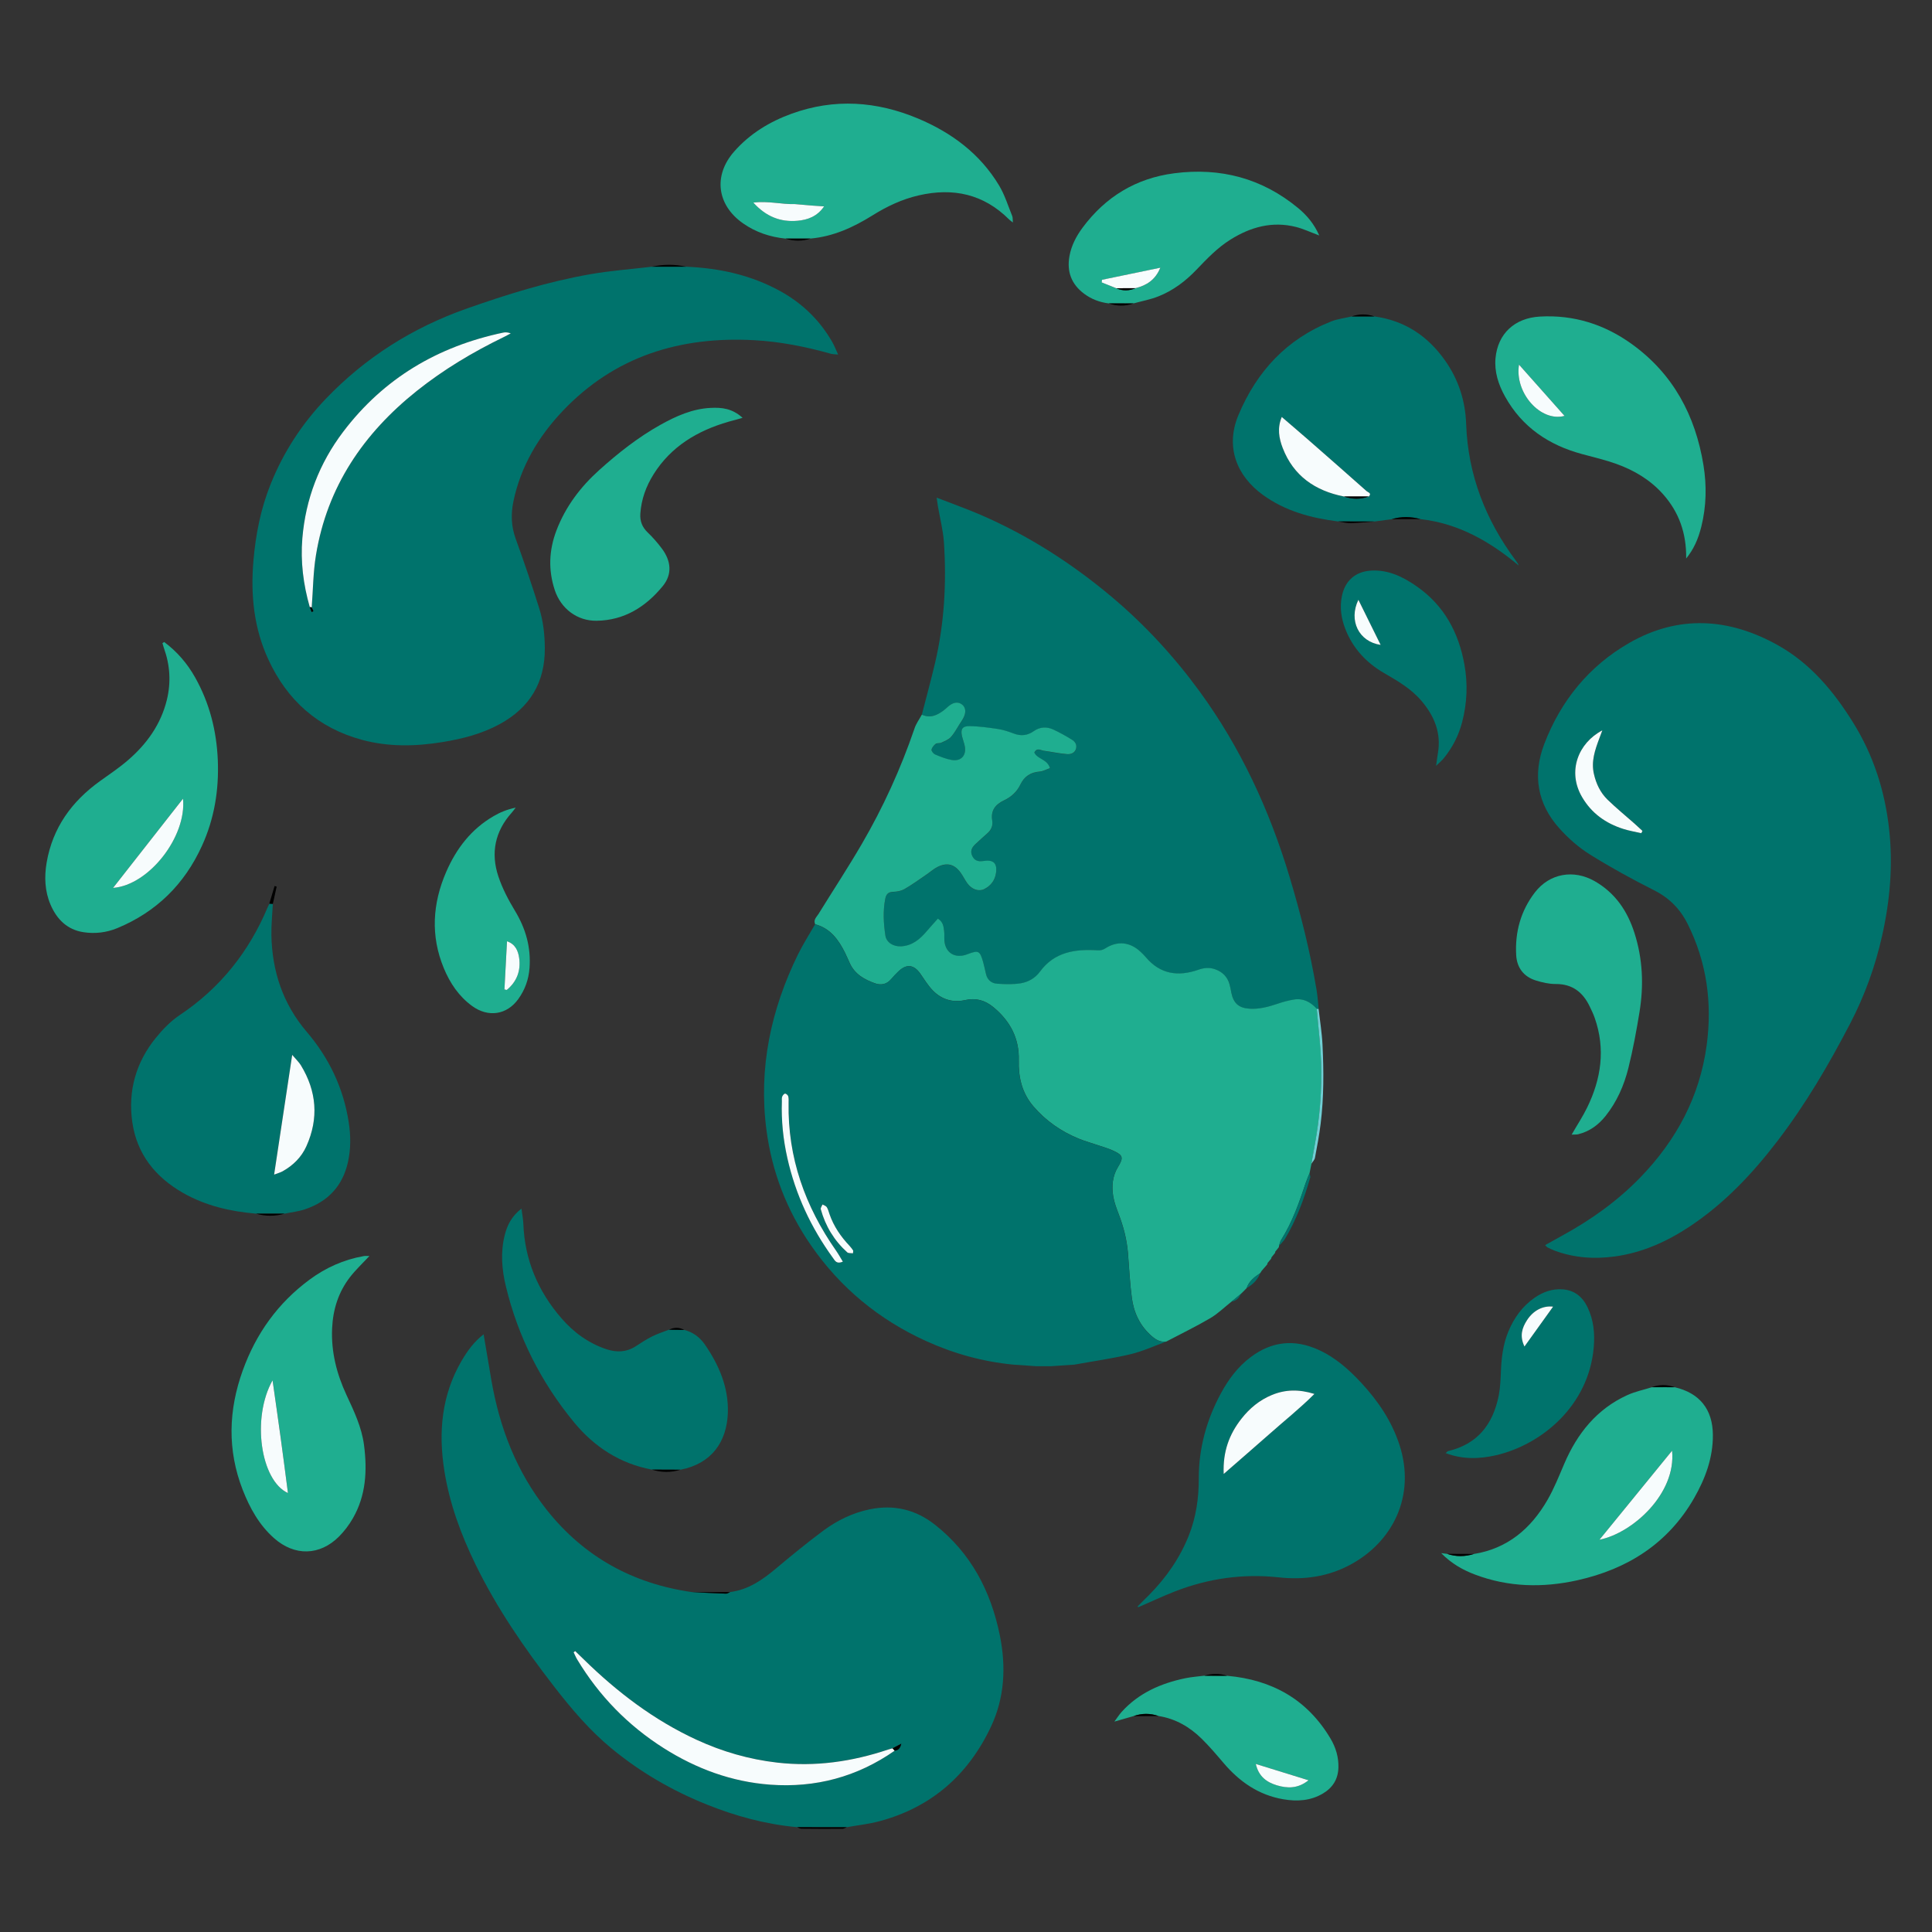
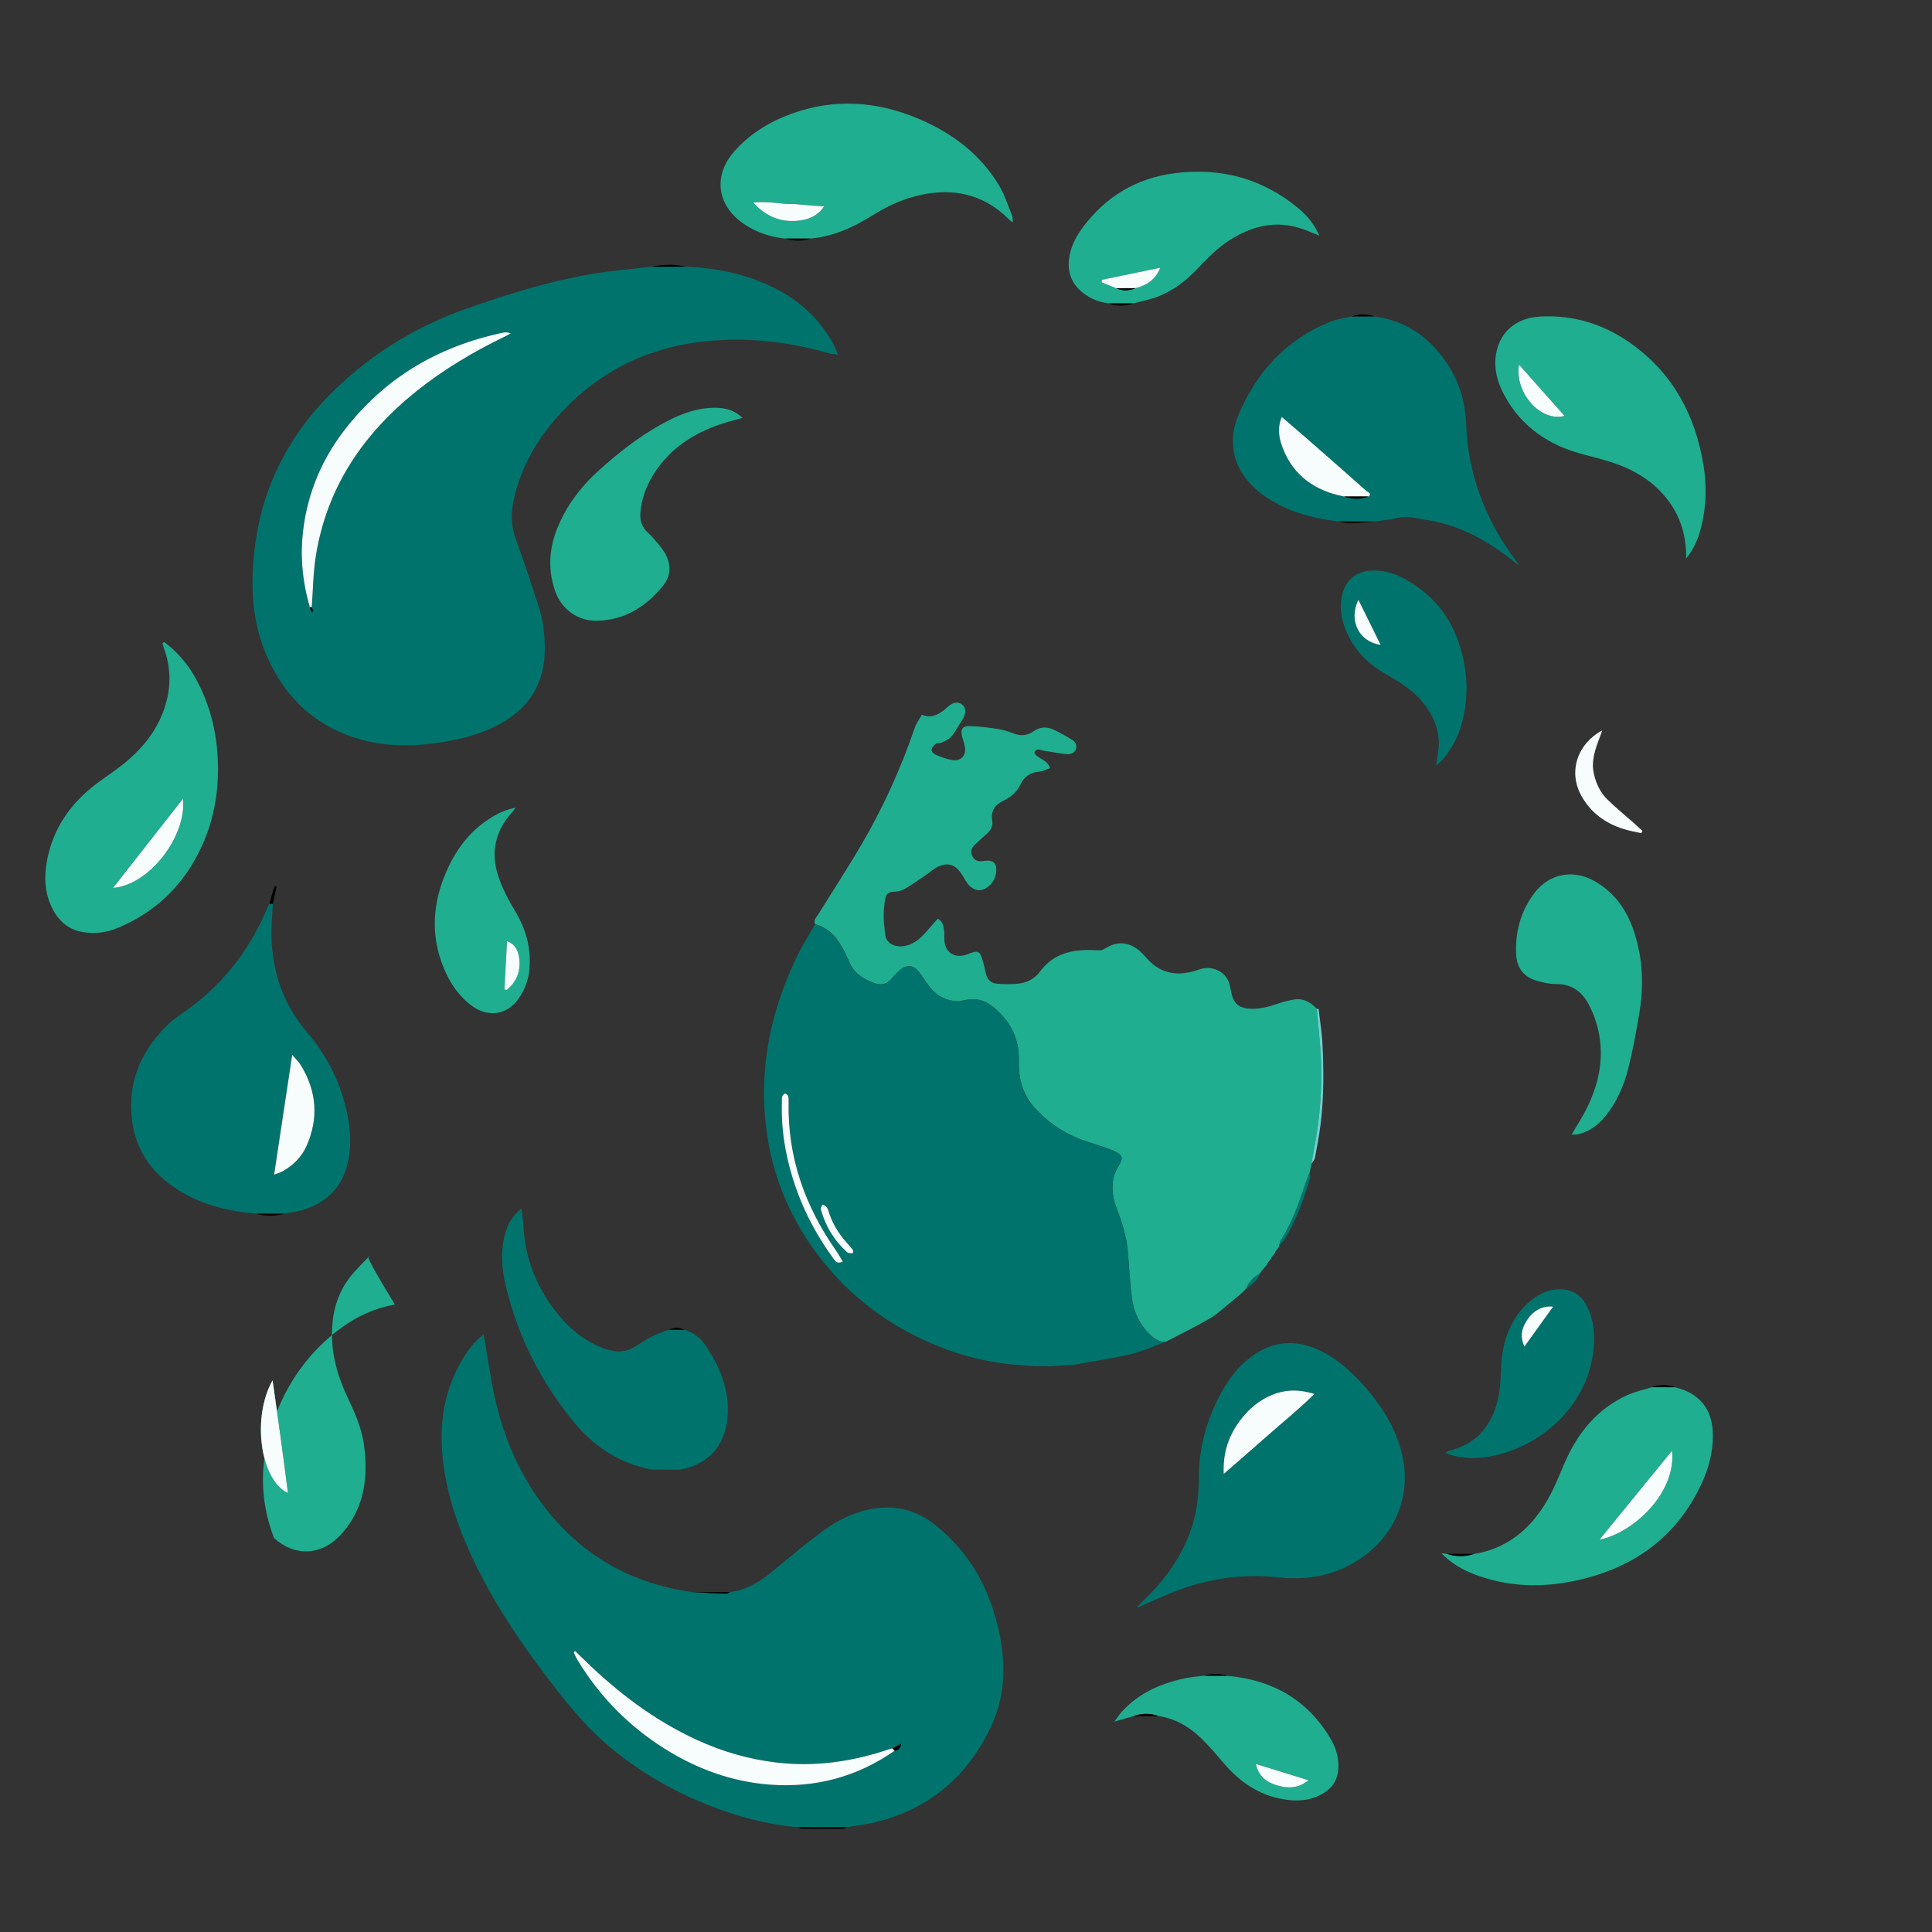
<svg xmlns="http://www.w3.org/2000/svg" version="1.1" id="Capa_1" x="0px" y="0px" viewBox="0 0 500 500" style="enable-background:new 0 0 500 500;" xml:space="preserve">
  <rect x="0" y="0" width="500" height="500" fill="#333333" stroke="none" />
  <style type="text/css">
	.st0{fill:#00736C;}
	.st1{fill:#00736C;}
	.st2{fill:#1FAE90;}
	.st3{fill:#1FAE90;}
	.st4{fill:#00736C;}
	.st5{fill:#70D0D5;}
	.st6{fill:#000;}
	.st7{fill:#000;}
	.st8{fill:#000;}
	.st9{fill:#000;}
	.st10{fill:#F7FCFD;}
	.st11{fill:#F7FCFD;}
	.st12{fill:#F7FCFD;}
	.st13{fill:#F7FCFD;}
	.st14{fill:#F7FCFD;}
	.st15{fill:#F7FCFD;}
</style>
  <g>
-     <path class="st0" d="M399.87,322.24c1.57-0.88,3.05-1.71,4.53-2.52c7.42-4.06,14.24-8.94,20.13-15.02   c9.32-9.62,15.39-20.93,17.17-34.31c1.44-10.87,0.01-21.35-4.92-31.24c-1.93-3.87-4.75-6.76-8.71-8.75   c-5.66-2.85-11.23-5.91-16.6-9.26c-2.9-1.81-5.57-4.16-7.86-6.71c-5.77-6.39-7.01-13.89-3.96-21.87   c4.29-11.22,11.59-20.19,22-26.17c12.74-7.31,25.74-6.49,38.37,0.54c8.51,4.73,14.57,12.02,19.62,20.16   c5.2,8.39,8.15,17.57,9.25,27.38c1.05,9.36,0.25,18.57-1.8,27.71c-1.77,7.91-4.5,15.46-8.25,22.68   c-5.52,10.62-11.55,20.93-18.84,30.44c-6.49,8.48-13.76,16.19-22.74,22.14c-5.92,3.92-12.26,6.76-19.33,7.73   c-5.29,0.73-10.52,0.38-15.58-1.5c-0.62-0.23-1.22-0.51-1.8-0.81C400.34,322.77,400.2,322.55,399.87,322.24z M424.76,215.63   c0.11-0.2,0.21-0.39,0.32-0.59c-0.68-0.63-1.36-1.27-2.06-1.89c-2.34-2.07-4.76-4.04-6.99-6.21c-1.85-1.8-2.94-4.09-3.52-6.66   c-0.74-3.25,0.29-6.16,1.37-9.1c0.23-0.63,0.47-1.25,0.81-2.16c-6.17,3.2-9.17,10.56-5.23,17.28c2.46,4.2,6.13,6.78,10.67,8.23   C421.63,215.01,423.21,215.27,424.76,215.63z" />
    <path class="st0" d="M188.97,412.02c4.71-0.6,8.38-3.17,11.9-6.13c3.97-3.33,7.99-6.63,12.15-9.72c3.59-2.66,7.58-4.63,12.02-5.55   c6.3-1.31,11.96,0.05,16.96,4c9.29,7.34,14.42,17.14,16.75,28.58c1.65,8.13,1.26,16.15-2.3,23.69   c-5.87,12.45-15.39,20.82-28.81,24.43c-2.77,0.74-5.65,1.05-8.48,1.56c-4.3,0-8.59,0-12.89-0.01c-8.1-0.74-15.87-2.85-23.38-5.87   c-8.93-3.58-17.17-8.36-24.61-14.49c-5.7-4.7-10.43-10.29-14.93-16.1c-7.68-9.92-14.78-20.22-20.29-31.54   c-3.77-7.74-6.73-15.75-8.07-24.28c-1.57-9.95-0.71-19.55,4.48-28.43c1.49-2.55,3.21-4.93,5.69-6.84   c0.69,4.08,1.32,7.93,1.99,11.77c2.13,12.38,6.52,23.82,14.39,33.72c9.63,12.11,22.25,19.05,37.52,21.22   c2.94,0.14,5.89,0.3,8.83,0.4C188.25,412.46,188.61,412.17,188.97,412.02z M231.54,453.08c0.84-0.1,1.41-0.49,1.71-1.81   c-1,0.53-1.62,0.86-2.25,1.19c-0.4,0.11-0.8,0.2-1.19,0.33c-9.33,3.12-18.84,4.49-28.69,3.36c-7.28-0.83-14.18-2.84-20.81-5.89   c-11.06-5.09-20.58-12.36-29.24-20.83c-0.73-0.72-1.48-1.43-2.21-2.14c-0.14,0.1-0.27,0.21-0.41,0.31   c0.31,0.63,0.57,1.28,0.93,1.87c5.67,9.41,13.14,17.06,22.41,22.95c8.42,5.34,17.56,8.71,27.52,9.44   C211.05,462.74,221.84,459.85,231.54,453.08z" />
    <path class="st0" d="M177.6,69.03c8.59,0.35,16.81,2.15,24.4,6.35c5.68,3.15,10.18,7.52,13.41,13.17c0.52,0.91,0.89,1.91,1.5,3.21   c-0.87-0.09-1.4-0.07-1.89-0.21c-6.51-1.83-13.15-3.15-19.89-3.51c-19.11-1.03-36.04,4.13-49.51,18.33   c-6.28,6.62-10.84,14.3-12.74,23.35c-0.68,3.27-0.6,6.48,0.58,9.71c2.16,5.95,4.19,11.96,6.09,18c1.04,3.3,1.42,6.75,1.45,10.23   c0.08,8.93-3.86,15.47-11.65,19.73c-4.61,2.52-9.63,3.81-14.77,4.65c-6.97,1.14-13.92,1.3-20.82-0.55   c-11.42-3.07-19.42-10.22-24.31-20.81c-3.75-8.1-4.62-16.71-3.86-25.59c0.59-6.87,1.91-13.5,4.49-19.9   c3.34-8.29,8.14-15.62,14.31-22.05c10.23-10.66,22.36-18.31,36.29-23.24c10.5-3.71,21.1-7.01,32.07-8.93   c5.26-0.92,10.6-1.31,15.91-1.94C171.64,69.03,174.62,69.03,177.6,69.03z M80.67,157.2c0.35-4.51,0.37-9.07,1.1-13.51   c2.89-17.7,12.29-31.49,26.11-42.52c6.92-5.52,14.47-10.03,22.42-13.89c0.64-0.31,1.26-0.66,1.89-0.99   c-0.73-0.28-1.36-0.32-1.96-0.2c-16.92,3.56-30.94,11.82-41.44,25.7c-6.16,8.14-9.69,17.36-10.54,27.52   c-0.5,6.03,0.25,11.99,1.92,17.82c0.16,0.42,0.32,0.85,0.48,1.27c0.15-0.08,0.29-0.15,0.44-0.23   C80.95,157.84,80.81,157.52,80.67,157.2z" />
-     <path class="st1" d="M238.57,184.95c1.15-4.46,2.37-8.9,3.42-13.38c2.41-10.26,2.99-20.69,2.3-31.17   c-0.21-3.18-1.04-6.32-1.58-9.48c-0.09-0.54-0.15-1.08-0.3-2.13c4.03,1.57,7.73,2.88,11.33,4.43c12.42,5.37,23.7,12.61,34.04,21.31   c8.55,7.2,16.07,15.37,22.67,24.4c10.61,14.53,18.03,30.6,23.22,47.78c2.93,9.71,5.39,19.51,7.06,29.51   c0.27,1.62,0.37,3.26,0.54,4.9c-0.16,0-0.32,0-0.47,0.01c-1.58-1.75-3.48-2.8-5.89-2.42c-1.45,0.23-2.89,0.63-4.28,1.1   c-2.36,0.79-4.73,1.44-7.23,1.28c-2.8-0.18-4.17-1.41-4.73-4.14c-0.15-0.72-0.27-1.45-0.46-2.16c-0.56-1.97-1.86-3.25-3.78-3.92   c-1.44-0.5-2.82-0.38-4.3,0.14c-5.19,1.82-9.87,1.18-13.6-3.26c-0.42-0.5-0.91-0.96-1.38-1.41c-2.67-2.52-5.96-2.88-9.03-0.9   c-0.65,0.42-1.18,0.6-2.01,0.54c-5.78-0.36-11.21,0.38-14.98,5.53c-1.23,1.68-3.02,2.68-4.96,3c-2.01,0.33-4.11,0.25-6.16,0.11   c-1.38-0.1-2.45-0.94-2.81-2.41c-0.25-1.03-0.45-2.08-0.74-3.11c-0.85-3.03-1.2-3.2-4.06-2.12c-0.23,0.09-0.46,0.18-0.7,0.24   c-2.88,0.77-5.08-0.8-5.29-3.79c-0.06-0.82,0.04-1.66-0.07-2.47c-0.15-1.1-0.22-2.29-1.62-3.18c-0.99,1.11-1.97,2.17-2.9,3.27   c-1.75,2.06-3.71,3.73-6.59,3.9c-2.02,0.12-3.81-0.96-4.09-2.78c-0.48-3.17-0.66-6.37-0.03-9.55c0.21-1.07,0.7-1.73,1.97-1.77   c1.03-0.04,2.17-0.25,3.05-0.75c1.98-1.14,3.84-2.51,5.74-3.8c0.95-0.64,1.82-1.44,2.83-1.93c2.46-1.19,4.39-0.64,5.97,1.6   c0.61,0.87,1.07,1.86,1.71,2.71c1.16,1.56,2.92,2.15,4.32,1.46c1.75-0.85,2.8-2.29,3.07-4.21c0.35-2.51-0.69-3.46-3.23-3.07   c-1.49,0.23-2.35-0.15-2.9-1.25c-0.54-1.1-0.31-2.08,0.76-3.08c1.02-0.95,2.06-1.9,3.11-2.82c1.01-0.88,1.51-1.97,1.28-3.29   c-0.45-2.64,0.83-4.22,3.08-5.27c1.86-0.87,3.32-2.24,4.19-4.05c1.04-2.17,2.66-3.18,5-3.38c0.89-0.08,1.75-0.57,2.67-0.89   c-0.68-2.35-3.28-2.3-4.05-4.04c0.68-1.34,1.63-0.57,2.43-0.46c2.03,0.27,4.04,0.72,6.08,0.88c0.95,0.07,2.01-0.29,2.3-1.47   c0.26-1.04-0.32-1.81-1.11-2.29c-1.54-0.94-3.11-1.84-4.75-2.59c-1.74-0.8-3.47-0.75-5.14,0.43c-1.57,1.11-3.3,1.3-5.16,0.58   c-1.3-0.5-2.65-0.96-4.02-1.16c-2.43-0.37-4.88-0.69-7.33-0.75c-1.96-0.04-2.47,0.84-1.99,2.71c0.2,0.8,0.5,1.57,0.67,2.37   c0.53,2.49-0.92,4.12-3.42,3.67c-1.44-0.26-2.84-0.83-4.2-1.4c-0.44-0.19-1.01-0.87-0.96-1.25c0.08-0.56,0.59-1.14,1.07-1.51   c0.34-0.26,0.99-0.09,1.42-0.29c0.87-0.4,1.86-0.76,2.48-1.44c0.91-1,1.55-2.25,2.3-3.4c0.4-0.62,0.84-1.23,1.13-1.9   c0.58-1.32,0.38-2.48-0.5-3.15c-1-0.76-2.03-0.55-2.99,0.06c-0.62,0.4-1.13,0.96-1.71,1.41   C242.57,185.11,240.75,185.95,238.57,184.95z" />
    <path class="st2" d="M238.57,184.95c2.18,1,4,0.16,5.71-1.15c0.59-0.45,1.09-1.01,1.71-1.41c0.96-0.61,1.99-0.82,2.99-0.06   c0.88,0.68,1.08,1.83,0.5,3.15c-0.3,0.67-0.73,1.28-1.13,1.9c-0.74,1.15-1.38,2.4-2.3,3.4c-0.62,0.67-1.61,1.03-2.48,1.44   c-0.43,0.2-1.08,0.03-1.42,0.29c-0.48,0.37-0.98,0.96-1.07,1.51c-0.06,0.37,0.51,1.06,0.96,1.25c1.36,0.57,2.76,1.14,4.2,1.4   c2.5,0.45,3.95-1.18,3.42-3.67c-0.17-0.8-0.47-1.58-0.67-2.37c-0.47-1.88,0.04-2.76,1.99-2.71c2.45,0.05,4.9,0.38,7.33,0.75   c1.37,0.21,2.72,0.66,4.02,1.16c1.86,0.72,3.59,0.53,5.16-0.58c1.67-1.18,3.4-1.23,5.14-0.43c1.63,0.75,3.21,1.65,4.75,2.59   c0.79,0.48,1.37,1.25,1.11,2.29c-0.29,1.18-1.36,1.54-2.3,1.47c-2.04-0.16-4.05-0.61-6.08-0.88c-0.8-0.11-1.75-0.88-2.43,0.46   c0.77,1.74,3.37,1.69,4.05,4.04c-0.92,0.32-1.78,0.82-2.67,0.89c-2.35,0.2-3.96,1.21-5,3.38c-0.87,1.81-2.33,3.18-4.19,4.05   c-2.25,1.05-3.53,2.63-3.08,5.27c0.22,1.33-0.28,2.41-1.28,3.29c-1.05,0.92-2.08,1.87-3.11,2.82c-1.07,1-1.3,1.97-0.76,3.08   c0.55,1.11,1.41,1.48,2.9,1.25c2.55-0.39,3.58,0.57,3.23,3.07c-0.27,1.92-1.33,3.35-3.07,4.21c-1.4,0.69-3.16,0.1-4.32-1.46   c-0.63-0.85-1.09-1.84-1.71-2.71c-1.58-2.25-3.51-2.8-5.97-1.6c-1.02,0.49-1.89,1.29-2.83,1.93c-1.9,1.29-3.75,2.66-5.74,3.8   c-0.88,0.51-2.02,0.72-3.05,0.75c-1.27,0.05-1.76,0.71-1.97,1.77c-0.63,3.18-0.45,6.38,0.03,9.55c0.28,1.81,2.07,2.89,4.09,2.78   c2.88-0.17,4.84-1.84,6.59-3.9c0.93-1.1,1.92-2.16,2.9-3.27c1.41,0.89,1.47,2.08,1.62,3.18c0.11,0.81,0.01,1.65,0.07,2.47   c0.21,2.99,2.41,4.56,5.29,3.79c0.24-0.06,0.47-0.16,0.7-0.24c2.86-1.08,3.21-0.91,4.06,2.12c0.29,1.02,0.48,2.07,0.74,3.11   c0.36,1.47,1.44,2.31,2.81,2.41c2.05,0.14,4.15,0.22,6.16-0.11c1.94-0.32,3.73-1.32,4.96-3c3.77-5.16,9.19-5.89,14.98-5.53   c0.83,0.05,1.36-0.13,2.01-0.54c3.07-1.97,6.35-1.62,9.03,0.9c0.48,0.45,0.96,0.91,1.38,1.41c3.73,4.45,8.41,5.08,13.6,3.26   c1.48-0.52,2.86-0.64,4.3-0.14c1.91,0.66,3.22,1.94,3.78,3.92c0.2,0.71,0.32,1.44,0.46,2.16c0.56,2.74,1.93,3.97,4.73,4.14   c2.51,0.16,4.88-0.49,7.23-1.28c1.39-0.47,2.83-0.87,4.28-1.1c2.41-0.38,4.31,0.67,5.89,2.42c0.25,2.78,0.5,5.55,0.77,8.33   c0.69,7.22,0.46,14.43-0.46,21.61c-0.44,3.39-1.13,6.75-1.7,10.12c-0.17,0.83-0.34,1.65-0.5,2.48c-0.33,0.82-0.7,1.63-0.98,2.47   c-1.69,5.11-3.46,10.17-6.35,14.76c-0.29,0.46-0.39,1.04-0.58,1.57c0.03,0.17-0.01,0.32-0.12,0.45c-0.28,0.35-0.57,0.7-0.85,1.06   c0.02,0.16-0.03,0.31-0.14,0.43c-0.28,0.35-0.57,0.7-0.85,1.05c0.02,0.17-0.03,0.31-0.15,0.43c-0.29,0.34-0.58,0.68-0.87,1.03   c0.03,0.18-0.03,0.33-0.15,0.45c-0.45,0.51-0.89,1.03-1.34,1.54c0,0,0,0,0,0c-0.12,0.2-0.25,0.39-0.37,0.59   c0,0-0.11-0.06-0.11-0.06s0.1,0.08,0.1,0.08c-1.49,1.02-2.93,2.08-3.53,3.9c0,0,0-0.01,0-0.01c-0.16,0.17-0.33,0.34-0.49,0.51   c0,0,0,0,0,0c-0.17,0.17-0.33,0.33-0.5,0.5c0,0,0,0,0,0c-0.17,0.16-0.34,0.33-0.51,0.49c0,0,0.01,0,0.01,0   c-0.81,0.67-1.63,1.34-2.44,2.01c-1.82,1.44-3.52,3.12-5.5,4.28c-3.7,2.17-7.57,4.04-11.37,6.04c-1.51,0.19-2.66-0.47-3.77-1.44   c-3.01-2.63-4.61-6.03-5.12-9.87c-0.52-3.9-0.69-7.84-1.02-11.77c-0.29-3.38-1.14-6.62-2.34-9.8c-0.58-1.52-1.18-3.07-1.45-4.67   c-0.44-2.64-0.23-5.26,1.22-7.63c1.49-2.44,1.34-3.06-1.29-4.26c-1.19-0.55-2.47-0.9-3.71-1.33c-1.71-0.58-3.46-1.06-5.13-1.74   c-4.57-1.87-8.54-4.62-11.76-8.38c-2.94-3.43-3.9-7.49-3.78-11.94c0.15-5.66-2.26-10.17-6.58-13.73c-2.17-1.78-4.5-2.46-7.34-1.82   c-3.17,0.72-6.09-0.18-8.36-2.52c-1.24-1.28-2.18-2.87-3.22-4.34c-1.69-2.39-3.61-2.57-5.73-0.49c-0.65,0.64-1.28,1.29-1.86,1.98   c-1.11,1.31-2.6,1.56-4.05,1.05c-2.76-0.96-5.28-2.36-6.59-5.21c-0.41-0.9-0.79-1.81-1.23-2.7c-1.69-3.39-3.81-6.35-7.74-7.4   c-0.54-1.15,0.36-1.86,0.86-2.66c3.73-6.03,7.62-11.96,11.19-18.08c5.53-9.49,10.07-19.45,13.63-29.85   C237.05,187.32,237.91,186.17,238.57,184.95z" />
    <path class="st1" d="M210.94,239.21c3.93,1.06,6.05,4.01,7.74,7.4c0.44,0.88,0.82,1.8,1.23,2.7c1.31,2.85,3.83,4.25,6.59,5.21   c1.45,0.51,2.94,0.26,4.05-1.05c0.59-0.69,1.22-1.34,1.86-1.98c2.11-2.08,4.03-1.9,5.73,0.49c1.04,1.47,1.98,3.05,3.22,4.34   c2.27,2.35,5.19,3.24,8.36,2.52c2.84-0.64,5.17,0.03,7.34,1.82c4.33,3.56,6.73,8.07,6.58,13.73c-0.12,4.45,0.84,8.51,3.78,11.94   c3.22,3.76,7.2,6.51,11.76,8.38c1.67,0.68,3.42,1.16,5.13,1.74c1.24,0.42,2.52,0.78,3.71,1.33c2.63,1.2,2.78,1.82,1.29,4.26   c-1.44,2.37-1.66,5-1.22,7.63c0.27,1.59,0.87,3.14,1.45,4.67c1.2,3.17,2.05,6.41,2.34,9.8c0.34,3.92,0.5,7.87,1.02,11.77   c0.51,3.84,2.11,7.24,5.12,9.87c1.11,0.97,2.26,1.63,3.77,1.44c-3.08,1.11-6.09,2.51-9.25,3.26c-4.78,1.13-9.68,1.81-14.52,2.69   c-1.99,0.13-3.97,0.27-5.96,0.4c-1.31,0-2.62,0-3.93,0c-1.98-0.14-3.97-0.27-5.95-0.41c-7.84-0.77-15.35-2.84-22.51-6.1   c-12.19-5.54-22.2-13.78-29.81-24.8c-6.23-9.01-10.09-18.99-11.51-29.88c-2.08-16.01,1.16-31.08,8.2-45.44   C207.87,244.27,209.48,241.77,210.94,239.21z M218.13,326.52c-0.63-1.03-1.12-1.95-1.71-2.8c-8.04-11.5-12.57-24.13-12.32-38.3   c0.01-0.57,0.05-1.17-0.1-1.71c-0.08-0.3-0.55-0.69-0.82-0.68c-0.27,0.02-0.62,0.45-0.74,0.78c-0.14,0.36-0.07,0.81-0.08,1.22   c-0.17,4.96,0.33,9.84,1.42,14.68c2.12,9.45,6.12,18.02,11.8,25.84C216.09,326.27,216.47,327.22,218.13,326.52z M220.74,324.36   c0.03-0.43,0.11-0.63,0.04-0.74c-0.27-0.4-0.56-0.8-0.89-1.15c-2.28-2.41-4.12-5.08-5.22-8.24c-0.21-0.62-0.37-1.28-0.71-1.82   c-0.21-0.33-0.73-0.47-1.11-0.69c-0.16,0.42-0.53,0.89-0.44,1.24c1.2,4.37,3.48,8.11,6.84,11.14   C219.57,324.39,220.23,324.28,220.74,324.36z" />
    <path class="st0" d="M294.4,415.75c1.02-1.01,2.04-2.02,3.05-3.04c4.38-4.45,7.89-9.49,10.21-15.31c1.88-4.73,2.59-9.65,2.58-14.73   c-0.01-7.81,1.99-15.14,5.68-21.99c1.97-3.65,4.4-6.95,7.78-9.48c5.45-4.08,11.26-4.68,17.44-1.91c4.45,2,8,5.17,11.26,8.7   c4.29,4.65,7.77,9.8,9.76,15.87c4.35,13.29-1.76,25.28-12.82,31.15c-5.76,3.06-11.87,3.91-18.4,3.21c-9.21-1-18.24,0.26-26.9,3.65   c-3.19,1.25-6.29,2.71-9.43,4.07C294.55,415.88,294.48,415.82,294.4,415.75z M316.69,381.46c4.31-3.76,8.16-7.08,11.97-10.46   c3.76-3.34,7.72-6.47,11.51-10.26c-4.02-1.26-7.53-1.16-11.01,0.27c-3.2,1.32-5.79,3.47-7.89,6.16   C318.14,371.17,316.44,375.68,316.69,381.46z" />
    <path class="st0" d="M360.15,134.38c-1.47,0.19-2.95,0.39-4.42,0.58c-3.14,0-6.28-0.01-9.42-0.01c-7.02-0.88-13.7-2.66-19.54-6.92   c-6.67-4.86-9.74-12.33-6.25-20.65c4.72-11.23,12.46-19.65,23.99-24.19c1.66-0.66,3.5-0.87,5.26-1.28c1.99,0,3.98-0.01,5.97-0.01   c7.81,1.07,13.79,5.07,18.27,11.44c3.45,4.91,5.22,10.39,5.43,16.39c0.46,13.18,5.04,24.87,12.87,35.38   c0.28,0.37,0.55,0.74,0.73,1.25c-7.45-6.24-15.6-10.9-25.42-12.01C365.13,133.67,362.64,133.6,360.15,134.38z M347.8,128.49   c2.14,0.76,4.29,0.78,6.43,0c0.86-0.87-0.2-1.07-0.56-1.39c-4.91-4.36-9.85-8.7-14.8-13.03c-2.33-2.04-4.7-4.05-7.16-6.17   c-1.21,2.88-0.72,5.55,0.25,8.05C334.77,123.18,340.37,127.02,347.8,128.49z" />
    <path class="st0" d="M70.61,233.92c-0.13,2.71-0.42,5.42-0.37,8.12c0.18,9.35,2.99,17.78,9.13,24.98   c5.8,6.8,9.52,14.59,10.88,23.43c0.53,3.42,0.57,6.88-0.2,10.31c-1.38,6.17-5.16,10.19-11.07,12.19c-1.7,0.58-3.52,0.77-5.29,1.14   c-2.48,0-4.97,0-7.45,0c-6.63-0.57-13.01-2.03-18.84-5.35c-7.2-4.1-12-10.08-13.17-18.39c-1.13-8.03,0.95-15.41,6.08-21.73   c1.79-2.21,3.87-4.36,6.22-5.93c10.47-7,17.92-16.38,22.76-27.93c0.13-0.3,0.28-0.59,0.43-0.89C70,233.88,70.31,233.9,70.61,233.92   z M75.62,273c-1.6,10.61-3.12,20.61-4.69,31c1.02-0.39,1.64-0.55,2.18-0.85c2.73-1.52,4.9-3.66,6.18-6.51   c3.23-7.2,2.66-14.21-1.43-20.93C77.37,274.89,76.65,274.22,75.62,273z" />
-     <path class="st3" d="M95.6,325.06c-1.8,1.93-3.55,3.56-5,5.43c-3.01,3.89-4.43,8.37-4.65,13.3c-0.27,6.08,1.18,11.76,3.71,17.21   c1.95,4.19,3.95,8.36,4.55,13c0.85,6.57,0.52,13.02-2.89,18.94c-0.97,1.69-2.19,3.31-3.57,4.7c-4.99,5.01-11.52,5.13-16.81,0.45   c-3.87-3.42-6.28-7.8-8.13-12.52c-4.01-10.29-3.69-20.62,0.01-30.89c3.44-9.54,9.11-17.48,17.32-23.53   c4.17-3.08,8.8-5.15,13.92-6.06C94.53,324.99,95.02,325.06,95.6,325.06z M74.52,386.4c-0.63-4.83-1.24-9.63-1.89-14.43   c-0.65-4.79-1.35-9.56-2.08-14.75C65.07,366.93,67.42,383.17,74.52,386.4z" />
+     <path class="st3" d="M95.6,325.06c-1.8,1.93-3.55,3.56-5,5.43c-3.01,3.89-4.43,8.37-4.65,13.3c-0.27,6.08,1.18,11.76,3.71,17.21   c1.95,4.19,3.95,8.36,4.55,13c0.85,6.57,0.52,13.02-2.89,18.94c-0.97,1.69-2.19,3.31-3.57,4.7c-4.99,5.01-11.52,5.13-16.81,0.45   c-4.01-10.29-3.69-20.62,0.01-30.89c3.44-9.54,9.11-17.48,17.32-23.53   c4.17-3.08,8.8-5.15,13.92-6.06C94.53,324.99,95.02,325.06,95.6,325.06z M74.52,386.4c-0.63-4.83-1.24-9.63-1.89-14.43   c-0.65-4.79-1.35-9.56-2.08-14.75C65.07,366.93,67.42,383.17,74.52,386.4z" />
    <path class="st3" d="M42.49,166.15c3.32,2.47,5.98,5.55,8.01,9.17c3.74,6.66,5.56,13.84,5.87,21.45c0.31,7.69-0.9,15.11-4.1,22.12   c-4.52,9.94-11.79,17.12-21.94,21.32c-2.82,1.16-5.77,1.49-8.73,1.04c-4.2-0.64-6.89-3.33-8.51-7.1   c-1.51-3.51-1.65-7.22-1.02-10.92c1.55-9.02,6.5-15.84,13.83-21.1c2.47-1.77,5.02-3.48,7.31-5.47c4.82-4.18,8.42-9.21,9.97-15.53   c1.1-4.52,0.83-8.96-0.73-13.33c-0.16-0.44-0.27-0.91-0.41-1.36C42.2,166.34,42.34,166.25,42.49,166.15z M29.26,229.79   c9.3-0.71,19.1-13.31,18.1-23.09C41.33,214.4,35.42,221.94,29.26,229.79z" />
    <path class="st3" d="M433.41,359.01c6.46,1.51,9.83,5.72,9.88,12.32c0.05,5.96-1.97,11.35-4.86,16.39   c-6.74,11.74-17.23,18.36-30.19,21.25c-8.92,1.98-17.83,1.81-26.5-1.47c-3.15-1.19-6.07-2.81-8.76-5.55   c0.76,0.09,1.14,0.14,1.52,0.19c2.31,0.79,4.63,0.75,6.95,0.03c8.72-1.41,14.75-6.57,19.02-13.96c1.72-2.98,3-6.22,4.36-9.39   c3.36-7.84,8.4-14.15,16.3-17.76c2-0.91,4.21-1.37,6.32-2.03C429.44,359.01,431.43,359.01,433.41,359.01z M432.73,375.44   c-6.39,7.83-12.48,15.29-18.79,23.04C422.48,396.78,433.86,386.57,432.73,375.44z" />
    <path class="st3" d="M203.3,61.75c-4-0.41-7.7-1.63-11.02-3.96c-6.75-4.73-7.73-12.37-2.29-18.56c4.06-4.62,9.16-7.73,14.9-9.81   c11.07-4.01,22.03-3.23,32.73,1.27c8.69,3.66,16.04,9.13,20.96,17.34c1.46,2.44,2.31,5.24,3.39,7.9c0.16,0.4,0.09,0.89,0.16,1.65   c-0.5-0.39-0.76-0.57-0.98-0.79c-6.6-6.59-14.5-8.28-23.41-6.22c-4.31,0.99-8.24,2.86-11.95,5.18c-4.95,3.09-10.14,5.46-16.03,5.99   C207.61,61.75,205.46,61.75,203.3,61.75z M210.27,53.21c-1.5-0.13-3.01-0.26-4.51-0.4c-3.47,0.1-6.92-0.86-10.8-0.39   c3.28,3.63,7.05,5.11,11.47,4.7c2.6-0.24,5.06-1.08,6.85-3.72C212.04,53.33,211.16,53.27,210.27,53.21z" />
    <path class="st0" d="M177.1,344.19c2.27,0.56,4.04,1.93,5.32,3.77c3.65,5.3,6.16,11.1,5.95,17.65c-0.25,7.5-4.19,13.19-12.24,14.75   c-2.48-0.01-4.96-0.02-7.44-0.03c-8.23-1.54-14.9-5.89-20.1-12.2c-8.55-10.37-14.53-22.15-17.68-35.26   c-1.05-4.35-1.4-8.8-0.29-13.22c0.64-2.56,1.78-4.88,4.33-6.87c0.2,1.54,0.44,2.72,0.49,3.9c0.34,9.36,3.79,17.49,9.86,24.49   c3.16,3.65,7.02,6.48,11.69,8.02c2.65,0.87,5.17,0.76,7.57-0.8c1.38-0.9,2.77-1.8,4.24-2.54c1.38-0.69,2.88-1.16,4.33-1.73   C174.44,344.15,175.77,344.17,177.1,344.19z" />
    <path class="st3" d="M436.38,144.54c0.09-6.58-1.88-12.03-6-16.66c-3.31-3.71-7.48-6.18-12.11-7.84c-2.86-1.02-5.83-1.72-8.77-2.51   c-8.65-2.32-15.58-6.96-20-14.92c-1.71-3.07-2.79-6.39-2.46-9.93c0.6-6.37,4.98-10.38,11.47-10.75c8.83-0.51,16.81,2.05,23.88,7.17   c10.64,7.7,16.37,18.43,18.46,31.24c0.87,5.34,0.76,10.66-0.54,15.92C439.47,139.65,438.27,142.21,436.38,144.54z M393.12,94.37   c-1.2,7.3,5.61,14.94,11.78,13.26C400.96,103.2,397.13,98.88,393.12,94.37z" />
    <path class="st3" d="M286.93,78.52c-2.33-0.29-4.47-1.09-6.36-2.5c-3.3-2.46-4.52-5.74-3.79-9.77c0.5-2.73,1.76-5.13,3.39-7.33   c5.94-8,13.84-12.8,23.74-14.08c11.93-1.54,22.71,1.28,32.05,9.01c2.26,1.87,4.15,4.11,5.46,7.09c-2.2-0.82-4.05-1.7-6-2.2   c-6.13-1.55-11.71-0.02-16.95,3.25c-3.4,2.12-6.12,4.99-8.85,7.84c-2.83,2.96-6.05,5.38-9.85,6.88c-2.04,0.81-4.25,1.21-6.38,1.8   C291.24,78.52,289.08,78.52,286.93,78.52z M293.88,74.59c2.82-0.72,5.1-2.1,6.43-5.3c-5.25,1.09-10.18,2.11-15.11,3.13   c-0.02,0.23-0.05,0.45-0.07,0.68c1.26,0.5,2.52,1.01,3.78,1.51C290.56,75.33,292.22,75.29,293.88,74.59z" />
    <path class="st3" d="M192.18,108.14c-1.49,0.41-2.59,0.7-3.67,1.01c-8,2.32-14.82,6.36-19.36,13.59   c-1.95,3.11-3.18,6.49-3.43,10.19c-0.13,1.94,0.47,3.5,1.9,4.87c1.31,1.25,2.51,2.63,3.6,4.07c2.49,3.28,2.81,6.74,0.31,9.8   c-4.38,5.36-9.96,8.89-17.14,8.98c-5.04,0.07-9.23-3.16-10.81-7.92c-1.73-5.22-1.51-10.37,0.44-15.48   c2.35-6.14,6.21-11.24,11.05-15.59c4.91-4.42,10.09-8.5,15.87-11.73c4.05-2.26,8.26-4.14,13-4.37   C186.78,105.42,189.52,105.69,192.18,108.14z" />
    <path class="st3" d="M406.74,293.64c1.48-2.57,2.89-4.7,4-6.98c3.65-7.46,4.79-15.18,1.98-23.2c-0.35-1.01-0.82-1.98-1.28-2.94   c-1.77-3.72-4.5-5.89-8.85-5.86c-1.69,0.01-3.43-0.4-5.07-0.9c-3.18-0.97-4.95-3.32-5.13-6.57c-0.34-5.95,1.18-11.47,4.83-16.22   c3.81-4.96,10.05-6.03,15.49-2.92c5.3,3.03,8.46,7.7,10.28,13.38c2.16,6.72,2.44,13.59,1.31,20.5c-0.79,4.86-1.69,9.72-2.88,14.5   c-1.12,4.49-2.98,8.73-5.91,12.4c-1.86,2.32-4.14,3.99-7.06,4.71C408,293.65,407.51,293.6,406.74,293.64z" />
    <path class="st3" d="M317.63,433.7c11.57,1.03,20.69,6.11,26.71,16.25c1.36,2.3,2.12,4.79,2.04,7.52c-0.09,3-1.48,5.17-3.98,6.67   c-3.21,1.92-6.7,2.12-10.28,1.51c-6.4-1.09-11.36-4.56-15.49-9.42c-1.81-2.13-3.63-4.27-5.62-6.23c-3.11-3.07-6.78-5.2-11.17-5.9   c-2.17-0.74-4.34-0.75-6.5,0.03c-1.48,0.43-2.97,0.85-4.94,1.42c0.77-1.04,1.26-1.82,1.87-2.5c4.43-4.91,10.17-7.41,16.5-8.73   c1.6-0.33,3.25-0.44,4.88-0.65C313.65,433.69,315.64,433.7,317.63,433.7z M325,456.51c0.77,3.33,2.92,4.76,5.47,5.52   c2.68,0.81,5.42,0.91,8.19-1.31C334,459.3,329.73,457.98,325,456.51z" />
    <path class="st4" d="M371.66,198.2c0.19-1.35,0.3-2.3,0.46-3.24c0.91-5.18-0.86-9.53-4.12-13.43c-2.69-3.23-6.26-5.29-9.83-7.36   c-4.55-2.64-7.99-6.32-9.95-11.26c-1.11-2.8-1.55-5.68-0.93-8.69c0.81-3.93,3.51-6.32,7.54-6.55c4.54-0.26,8.36,1.66,11.9,4.14   c6.99,4.9,10.75,11.84,12.25,20.12c0.91,5.01,0.71,9.99-0.57,14.92c-0.9,3.48-2.5,6.61-4.77,9.39   C373.14,196.86,372.51,197.37,371.66,198.2z M357.31,166.9c-1.99-4.03-3.82-7.73-5.76-11.67   C348.96,160.57,351.65,166.08,357.31,166.9z" />
    <path class="st4" d="M374.12,376.06c0.4-0.34,0.51-0.49,0.64-0.52c7.67-1.79,11.64-6.99,13.11-14.38c0.41-2.08,0.48-4.24,0.57-6.37   c0.14-3.47,0.56-6.88,1.89-10.12c1.47-3.58,3.65-6.62,6.86-8.84c2.15-1.48,4.51-2.33,7.17-2.15c3.12,0.21,5.19,1.93,6.49,4.63   c1.58,3.27,1.92,6.79,1.61,10.36c-1.31,15.26-13.62,25.23-25.26,27.94C382.88,377.59,378.59,377.75,374.12,376.06z M394.53,348.48   c2.6-3.61,4.95-6.9,7.41-10.32c-2.66-0.31-5.17,1.05-6.75,3.5C393.91,343.64,393.2,345.7,394.53,348.48z" />
    <path class="st3" d="M133.47,209c-0.55,0.71-0.77,1.02-1.02,1.3c-4.36,4.85-5.5,10.47-3.46,16.55c1.03,3.09,2.59,6.06,4.28,8.86   c2.79,4.6,4.17,9.45,3.77,14.82c-0.22,2.96-1.19,5.65-2.91,8.03c-2.97,4.12-7.81,4.81-11.95,1.79c-3.44-2.51-5.73-5.94-7.32-9.78   c-3.47-8.38-2.93-16.76,0.63-24.96c2.62-6.02,6.49-11.07,12.3-14.42C129.43,210.23,131.14,209.52,133.47,209z M130.55,256.07   c0.2,0.05,0.39,0.09,0.59,0.14c2.59-2.14,3.68-4.96,3.21-8.26c-0.26-1.83-0.95-3.6-3.15-4.34   C130.98,247.91,130.77,251.99,130.55,256.07z" />
    <path class="st5" d="M339.39,301.17c0.57-3.37,1.26-6.73,1.7-10.12c0.93-7.18,1.15-14.39,0.46-21.61   c-0.26-2.78-0.51-5.55-0.77-8.33c0.16-0.01,0.32-0.02,0.47-0.01c0.35,3.09,0.86,6.17,1.01,9.26c0.34,6.83,0.36,13.66-0.48,20.47   c-0.36,2.94-0.91,5.85-1.46,8.76C340.24,300.15,339.72,300.64,339.39,301.17z" />
    <path class="st4" d="M330.99,322.44c0.19-0.53,0.29-1.11,0.58-1.57c2.89-4.59,4.66-9.66,6.35-14.76c0.28-0.84,0.65-1.64,0.98-2.47   c0.07,0.38,0.28,0.79,0.19,1.12c-1.6,5.52-3.56,10.9-6.53,15.85C332.14,321.29,331.51,321.84,330.99,322.44z" />
    <path class="st6" d="M206.28,472.87c4.3,0,8.59,0,12.89,0.01c-0.38,0.14-0.75,0.41-1.13,0.41c-3.54,0.03-7.09,0.02-10.63-0.02   C207.03,473.27,206.65,473.01,206.28,472.87z" />
    <path class="st7" d="M188.97,412.02c-0.36,0.15-0.73,0.43-1.08,0.42c-2.94-0.1-5.89-0.26-8.83-0.4   C182.36,412.04,185.67,412.03,188.97,412.02z" />
    <path class="st4" d="M322.61,333.38c0.6-1.82,2.04-2.89,3.53-3.9C325.48,331.25,324.19,332.44,322.61,333.38z" />
    <path class="st8" d="M70.61,233.92c-0.3-0.02-0.61-0.04-0.91-0.05c0.45-1.52,0.91-3.04,1.36-4.57c0.18,0.05,0.36,0.1,0.54,0.15   C71.27,230.94,70.94,232.43,70.61,233.92z" />
    <path class="st9" d="M346.31,134.95c3.14,0,6.28,0.01,9.42,0.01c-2.05,0.15-4.11,0.38-6.16,0.43   C348.48,135.41,347.39,135.1,346.31,134.95z" />
    <path class="st9" d="M177.6,69.03c-2.98,0-5.96,0-8.94,0C171.64,68.37,174.62,68.35,177.6,69.03z" />
-     <path class="st6" d="M360.15,134.38c2.49-0.78,4.97-0.71,7.47-0.04C365.13,134.35,362.64,134.37,360.15,134.38z" />
    <path class="st9" d="M66.24,314.09c2.48,0,4.97,0,7.45,0C71.21,314.81,68.72,314.82,66.24,314.09z" />
-     <path class="st6" d="M168.68,380.33c2.48,0.01,4.96,0.02,7.44,0.03C173.64,381.14,171.16,381.11,168.68,380.33z" />
    <path class="st7" d="M381.46,402.16c-2.32,0.72-4.63,0.76-6.95-0.03C376.83,402.14,379.15,402.15,381.46,402.16z" />
    <path class="st6" d="M286.93,78.52c2.16,0,4.31,0.01,6.47,0.01C291.24,79.27,289.08,79.28,286.93,78.52z" />
    <path class="st9" d="M203.3,61.75c2.16,0,4.31,0,6.47,0C207.61,62.46,205.46,62.46,203.3,61.75z" />
    <path class="st9" d="M293.35,444.14c2.16-0.78,4.33-0.77,6.5-0.03C297.68,444.12,295.52,444.13,293.35,444.14z" />
    <path class="st9" d="M355.73,81.89c-1.99,0-3.98,0.01-5.97,0.01C351.75,81.21,353.74,81.21,355.73,81.89z" />
    <path class="st8" d="M262.2,353.12c1.98,0.14,3.97,0.27,5.95,0.41C266.17,353.4,264.18,353.26,262.2,353.12z" />
    <path class="st9" d="M433.41,359.01c-1.99,0-3.98,0-5.96-0.01C429.44,358.29,431.43,358.28,433.41,359.01z" />
    <path class="st9" d="M317.63,433.7c-1.99-0.01-3.98-0.01-5.97-0.02C313.65,433.05,315.65,433.03,317.63,433.7z" />
    <path class="st8" d="M272.08,353.54c1.99-0.13,3.97-0.27,5.96-0.4C276.06,353.27,274.07,353.4,272.08,353.54z" />
-     <path class="st4" d="M318.69,336.87c0.81-0.67,1.63-1.34,2.44-2.01C320.67,335.96,319.9,336.68,318.69,336.87z" />
    <path class="st9" d="M177.1,344.19c-1.33-0.02-2.66-0.04-3.99-0.06C174.45,343.49,175.78,343.45,177.1,344.19z" />
    <path class="st4" d="M326.52,328.88c0.45-0.51,0.89-1.03,1.34-1.54C327.41,327.85,326.97,328.36,326.52,328.88z" />
    <path class="st4" d="M330.01,323.95c0.28-0.35,0.57-0.7,0.85-1.06C330.58,323.24,330.3,323.6,330.01,323.95z" />
    <path class="st4" d="M329.02,325.43c0.28-0.35,0.57-0.7,0.85-1.05C329.59,324.73,329.31,325.08,329.02,325.43z" />
    <path class="st4" d="M328.01,326.88c0.29-0.34,0.58-0.68,0.87-1.03C328.59,326.2,328.3,326.54,328.01,326.88z" />
    <path class="st4" d="M322.12,333.88c0.16-0.17,0.33-0.34,0.49-0.51C322.45,333.54,322.28,333.71,322.12,333.88z" />
    <path class="st4" d="M321.63,334.38c0.17-0.17,0.33-0.33,0.5-0.5C321.96,334.04,321.79,334.21,321.63,334.38z" />
    <path class="st4" d="M321.12,334.86c0.17-0.16,0.34-0.33,0.51-0.49C321.46,334.54,321.29,334.7,321.12,334.86z" />
    <path class="st4" d="M326.15,329.46c0.12-0.2,0.25-0.39,0.37-0.59C326.4,329.07,326.27,329.27,326.15,329.46z" />
    <path class="st10" d="M424.76,215.63c-1.55-0.36-3.13-0.62-4.64-1.1c-4.54-1.44-8.2-4.02-10.67-8.23   c-3.94-6.72-0.94-14.07,5.23-17.28c-0.34,0.91-0.58,1.53-0.81,2.16c-1.09,2.94-2.11,5.85-1.37,9.1c0.58,2.57,1.67,4.85,3.52,6.66   c2.23,2.17,4.66,4.15,6.99,6.21c0.7,0.62,1.37,1.26,2.06,1.89C424.97,215.24,424.86,215.44,424.76,215.63z" />
    <path class="st11" d="M231.54,453.08c-9.7,6.77-20.49,9.66-32.23,8.79c-9.96-0.74-19.1-4.11-27.52-9.44   c-9.28-5.88-16.74-13.54-22.41-22.95c-0.36-0.59-0.62-1.25-0.93-1.87c0.14-0.1,0.27-0.21,0.41-0.31c0.74,0.71,1.48,1.43,2.21,2.14   c8.66,8.47,18.18,15.74,29.24,20.83c6.62,3.05,13.53,5.05,20.81,5.89c9.85,1.13,19.36-0.24,28.69-3.36   c0.39-0.13,0.79-0.22,1.19-0.33C231.18,452.67,231.36,452.88,231.54,453.08z" />
    <path class="st7" d="M231.54,453.08c-0.18-0.21-0.36-0.41-0.54-0.62c0.62-0.33,1.25-0.66,2.25-1.19   C232.94,452.6,232.38,452.98,231.54,453.08z" />
    <path class="st11" d="M80.17,157.12c-1.67-5.83-2.43-11.79-1.92-17.82c0.85-10.16,4.38-19.38,10.54-27.52   c10.5-13.88,24.53-22.14,41.44-25.7c0.6-0.13,1.24-0.08,1.96,0.2c-0.63,0.33-1.25,0.68-1.89,0.99c-7.95,3.86-15.5,8.37-22.42,13.89   c-13.82,11.03-23.22,24.82-26.11,42.52c-0.73,4.44-0.75,9-1.1,13.51C80.5,157.17,80.34,157.15,80.17,157.12z" />
    <path class="st7" d="M80.17,157.12c0.17,0.02,0.34,0.05,0.51,0.07c0.14,0.32,0.28,0.65,0.42,0.97c-0.15,0.08-0.29,0.15-0.44,0.23   C80.49,157.97,80.33,157.55,80.17,157.12z" />
    <path class="st12" d="M218.13,326.52c-1.66,0.7-2.04-0.26-2.56-0.97c-5.68-7.82-9.68-16.39-11.8-25.84   c-1.09-4.84-1.59-9.73-1.42-14.68c0.01-0.41-0.06-0.86,0.08-1.22c0.12-0.32,0.47-0.76,0.74-0.78c0.27-0.02,0.74,0.38,0.82,0.68   c0.15,0.54,0.11,1.14,0.1,1.71c-0.25,14.17,4.27,26.8,12.32,38.3C217.01,324.57,217.5,325.49,218.13,326.52z" />
    <path class="st12" d="M220.74,324.36c-0.52-0.08-1.17,0.02-1.48-0.26c-3.37-3.04-5.64-6.78-6.84-11.14   c-0.1-0.35,0.28-0.82,0.44-1.24c0.38,0.22,0.9,0.36,1.11,0.69c0.34,0.54,0.49,1.2,0.71,1.82c1.09,3.16,2.94,5.83,5.22,8.24   c0.33,0.35,0.62,0.75,0.89,1.15C220.85,323.73,220.77,323.93,220.74,324.36z" />
    <path class="st13" d="M316.69,381.46c-0.25-5.78,1.45-10.29,4.58-14.28c2.1-2.69,4.69-4.84,7.89-6.16   c3.47-1.43,6.99-1.53,11.01-0.27c-3.8,3.79-7.75,6.92-11.51,10.26C324.85,374.38,320.99,377.7,316.69,381.46z" />
    <path class="st13" d="M347.8,128.49c-7.42-1.47-13.03-5.3-15.83-12.53c-0.97-2.51-1.46-5.18-0.25-8.05   c2.46,2.12,4.83,4.13,7.16,6.17c4.95,4.33,9.88,8.66,14.8,13.03c0.36,0.32,1.41,0.52,0.56,1.39   C352.09,128.48,349.94,128.48,347.8,128.49z" />
    <path class="st9" d="M347.8,128.49c2.14,0,4.29,0,6.43,0C352.09,129.27,349.94,129.24,347.8,128.49z" />
    <path class="st13" d="M75.62,273c1.03,1.22,1.76,1.89,2.25,2.7c4.09,6.72,4.66,13.73,1.43,20.93c-1.28,2.85-3.45,4.99-6.18,6.51   c-0.54,0.3-1.16,0.46-2.18,0.85C72.5,293.61,74.01,283.61,75.62,273z" />
    <path class="st11" d="M74.52,386.4c-7.1-3.22-9.45-19.47-3.98-29.17c0.73,5.18,1.43,9.96,2.08,14.75   C73.28,376.76,73.89,381.56,74.52,386.4z" />
    <path class="st14" d="M29.26,229.79c6.15-7.85,12.07-15.39,18.1-23.09C48.36,216.49,38.56,229.09,29.26,229.79z" />
    <path class="st14" d="M432.73,375.44c1.12,11.13-10.25,21.34-18.79,23.04C420.26,390.73,426.34,383.27,432.73,375.44z" />
    <path class="st10" d="M210.27,53.21c0.88,0.06,1.77,0.12,3.01,0.2c-1.8,2.63-4.25,3.48-6.85,3.72c-4.42,0.41-8.19-1.07-11.47-4.7   c3.87-0.48,7.32,0.49,10.8,0.39C207.26,52.94,208.77,53.08,210.27,53.21z" />
    <path class="st6" d="M210.27,53.21c-1.5-0.13-3.01-0.26-4.51-0.4C207.26,52.94,208.77,53.08,210.27,53.21z" />
    <path class="st10" d="M393.12,94.37c4.01,4.52,7.84,8.83,11.78,13.26C398.73,109.31,391.92,101.67,393.12,94.37z" />
    <path class="st10" d="M288.9,74.6c-1.26-0.5-2.52-1.01-3.78-1.51c0.02-0.23,0.05-0.45,0.07-0.68c4.93-1.02,9.86-2.04,15.11-3.13   c-1.32,3.2-3.6,4.59-6.43,5.3C292.22,74.59,290.56,74.6,288.9,74.6z" />
    <path class="st7" d="M288.9,74.6c1.66-0.01,3.32-0.01,4.98-0.02C292.22,75.29,290.56,75.33,288.9,74.6z" />
    <path class="st15" d="M325,456.51c4.73,1.46,9,2.78,13.65,4.22c-2.77,2.22-5.51,2.11-8.19,1.31   C327.92,461.27,325.76,459.85,325,456.51z" />
    <path class="st15" d="M357.31,166.9c-5.66-0.82-8.35-6.33-5.76-11.67C353.49,159.17,355.32,162.87,357.31,166.9z" />
    <path class="st15" d="M394.53,348.48c-1.32-2.78-0.61-4.84,0.66-6.82c1.58-2.46,4.09-3.82,6.75-3.5   C399.48,341.58,397.12,344.86,394.53,348.48z" />
    <path class="st15" d="M130.55,256.07c0.21-4.08,0.43-8.16,0.66-12.47c2.19,0.74,2.89,2.51,3.15,4.34c0.46,3.31-0.62,6.13-3.21,8.26   C130.95,256.16,130.75,256.11,130.55,256.07z" />
  </g>
</svg>